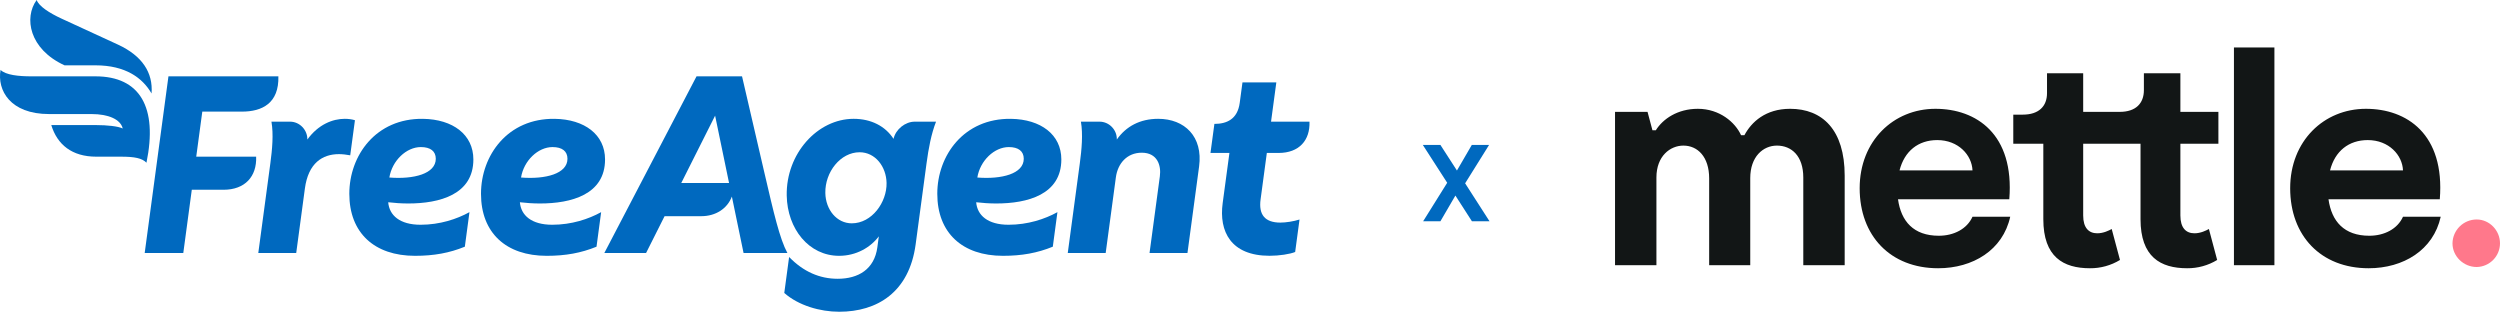
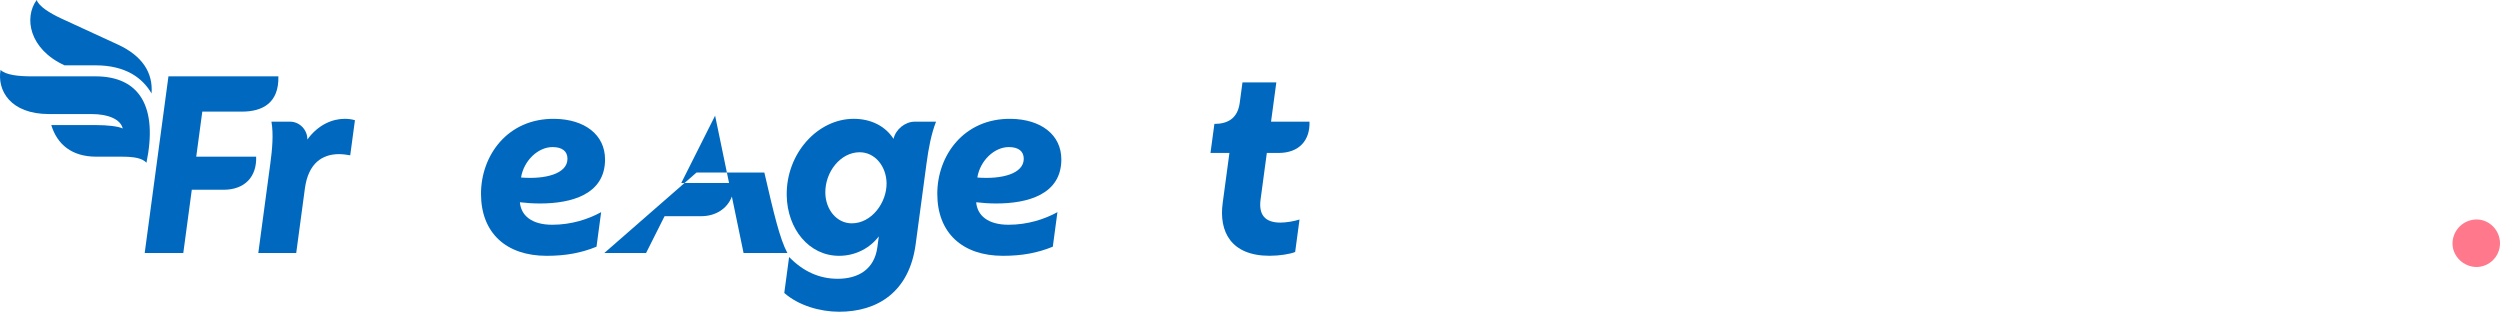
<svg xmlns="http://www.w3.org/2000/svg" width="2242" height="280" viewBox="0 0 2242 280" fill="none">
  <mask id="mask0_1611_498" style="mask-type:luminance" maskUnits="userSpaceOnUse" x="1432" y="36" width="774" height="207">
-     <path fill-rule="evenodd" clip-rule="evenodd" d="M1432 36H2205.2V242.726H1432V36Z" fill="white" />
-   </mask>
+     </mask>
  <g mask="url(#mask0_1611_498)">
-     <path fill-rule="evenodd" clip-rule="evenodd" d="M1605.37 97.577C1583.37 97.577 1570.72 109.397 1564.4 121.225H1561.37C1556.15 109.68 1542.13 97.577 1522.6 97.577C1504.46 97.577 1491.26 106.656 1484.94 116.823H1481.91L1477.51 100.325H1448.36V237.806H1485.48V159.166C1485.48 139.92 1497.86 130.573 1509.68 130.573C1522.32 130.573 1532.78 140.471 1532.78 159.993V237.806H1569.62V159.718C1569.62 140.471 1581.17 130.573 1593.54 130.573C1606.74 130.573 1617.19 139.92 1617.19 159.166V237.806H1654.31V157.521C1654.31 116.272 1634.24 97.577 1605.37 97.577ZM1768.94 194.367C1764 205.368 1752.17 211.416 1738.7 211.416C1716.15 211.416 1704.87 198.494 1702.13 178.696H1801.94C1806.61 120.123 1772.24 97.577 1735.68 97.577C1698.01 97.577 1667.75 126.446 1667.75 168.797C1667.75 211.416 1695.25 240.562 1738.15 240.562C1769.22 240.562 1796.17 224.339 1802.77 194.367H1768.94ZM1737.32 125.627C1756.3 125.627 1768.39 139.101 1768.94 152.843H1703.5C1707.9 135.526 1720.28 125.627 1737.32 125.627ZM1989.46 128.927V100.325H1955.37V65.683H1922.64V80.803C1922.64 92.631 1915.5 100.325 1900.92 100.325H1868.2V65.683H1835.76V83.551C1835.76 95.379 1828.33 102.805 1814.03 102.805H1805.51V128.927H1832.45V196.564C1832.45 230.387 1850.33 240.562 1874.25 240.562C1883.75 240.646 1893.09 238.081 1901.2 233.136L1893.78 205.368C1891.3 206.739 1886.35 209.219 1880.85 209.219C1873.15 209.219 1868.2 204.266 1868.2 193.265V128.927H1919.62V196.564C1919.62 230.387 1937.5 240.562 1961.41 240.562C1970.91 240.646 1980.25 238.081 1988.35 233.136L1980.94 205.368C1978.46 206.739 1973.51 209.219 1968.01 209.219C1960.31 209.219 1955.37 204.266 1955.37 193.265V128.927H1989.46ZM2003.4 237.806H2039.69V42.586H2003.4V237.806ZM2155.01 194.367C2150.06 205.368 2138.24 211.416 2124.77 211.416C2102.22 211.416 2090.95 198.494 2088.19 178.696H2188.01C2192.68 120.123 2158.32 97.577 2121.74 97.577C2084.07 97.577 2053.83 126.446 2053.83 168.797C2053.83 211.416 2081.32 240.562 2124.21 240.562C2155.29 240.562 2182.23 224.339 2188.83 194.367H2155.01ZM2123.39 125.627C2142.36 125.627 2154.47 139.101 2155.01 152.843H2089.57C2093.96 135.526 2106.34 125.627 2123.39 125.627Z" fill="#121616" />
-   </g>
+     </g>
  <path fill-rule="evenodd" clip-rule="evenodd" d="M2221.11 239.454C2232.67 239.232 2241.94 229.839 2242 218.279C2242 206.458 2232.38 196.835 2221.11 196.835C2209.21 196.827 2199.53 206.389 2199.39 218.279C2199.39 229.831 2209.29 239.454 2221.11 239.454Z" fill="#FF788B" />
  <path d="M801.318 124.522C793.949 113.104 781.196 106.554 765.547 106.554C733.219 106.554 704.842 137.735 705.532 175.381C706.081 205.37 725.488 229.417 752.499 229.417C767.812 229.417 780.654 221.945 788.127 211.948L786.818 221.732C784.15 241.52 769.73 250.006 751.227 250.006C735.063 250.006 720.467 243.652 707.677 230.465L703.34 262.719C716.094 273.991 735.391 279.57 752.619 279.57C786.649 279.57 815.367 262.116 821.146 219.18L830.917 146.475C832.728 133.009 835.101 120.301 839.437 109.107H820.337C811.768 109.106 803.223 115.995 801.318 124.522ZM763.874 200.279C750.475 200.279 740.433 188.142 740.157 173.041C739.813 154.325 753.691 136.543 770.918 136.543C784.955 136.543 794.809 149.433 795.078 164.108C795.394 181.336 781.952 200.279 763.874 200.279Z" fill="#0069BF" />
-   <path d="M424.52 142.981C424.52 120.77 406.205 106.956 379.318 106.567C337.233 105.982 313.269 139.299 313.269 173.785C313.269 208.855 335.759 229.417 372.178 229.417C389.13 229.417 403.033 226.884 416.867 221.234L421.013 190.255C409.713 196.49 394.441 201.555 377.175 201.555C358.471 201.555 349.119 193.074 348.144 181.384C353.748 182.043 359.884 182.48 366.167 182.48C394.156 182.479 424.52 174.524 424.52 142.981ZM349.178 159.199C351.662 143.978 364.465 131.896 377.416 131.896C385.989 131.896 390.814 135.572 390.814 142.391C390.813 155.832 371.071 160.94 349.178 159.199Z" fill="#0069BF" />
  <path d="M466.235 181.384C471.839 182.043 477.975 182.48 484.258 182.48C512.247 182.48 542.611 174.525 542.611 142.982C542.611 120.771 524.296 106.957 497.409 106.568C455.325 105.983 431.36 139.3 431.36 173.786C431.36 208.856 453.85 229.418 490.269 229.418C507.221 229.418 521.124 226.885 534.958 221.235L539.104 190.256C527.804 196.491 512.532 201.556 495.266 201.556C476.561 201.555 467.209 193.074 466.235 181.384ZM495.506 131.895C504.079 131.895 508.904 135.571 508.904 142.39C508.904 155.832 489.162 160.939 467.268 159.198C469.753 143.978 482.555 131.895 495.506 131.895Z" fill="#0069BF" />
  <path d="M951.811 142.981C951.811 120.77 933.496 106.956 906.609 106.567C864.525 105.982 840.56 139.299 840.56 173.785C840.56 208.855 863.05 229.417 899.469 229.417C916.421 229.417 930.324 226.884 944.158 221.234L948.304 190.255C937.004 196.49 921.732 201.555 904.466 201.555C885.762 201.555 876.41 193.074 875.435 181.384C881.039 182.043 887.175 182.48 893.458 182.48C921.448 182.479 951.811 174.524 951.811 142.981ZM876.469 159.199C878.953 143.978 891.756 131.896 904.707 131.896C913.28 131.896 918.105 135.572 918.105 142.391C918.104 155.832 898.362 160.94 876.469 159.199Z" fill="#0069BF" />
-   <path d="M1038.68 106.554C1022.32 106.554 1009.83 113.368 1001.57 125.12C1001.78 116.443 994.717 109.105 986.038 109.105H969.363C971.322 120.347 970.044 134.103 968.381 146.473L957.571 226.864H991.581L1000.71 159.056C1002.36 146.743 1010.55 136.949 1023.94 136.949C1038 136.949 1041.45 148.423 1040.17 157.993L1030.91 226.864H1064.92L1075.35 149.278C1078.94 122.541 1062.4 106.554 1038.68 106.554Z" fill="#0069BF" />
  <path d="M1136.1 137.163H1146.71C1164.95 137.163 1174.99 125.896 1174.35 109.105H1139.87L1144.61 73.887H1114.25L1111.78 92.285C1109.81 106.941 1100.1 111.113 1089.07 111.113L1085.56 137.162H1102.55L1096.49 182.194C1093.08 207.404 1103.66 229.383 1138.58 229.383C1147.3 229.383 1156.86 227.895 1161.5 225.982L1165.41 196.861C1160.12 198.561 1153.13 199.624 1148.24 199.624C1134.41 199.624 1128.62 192.553 1130.5 178.793L1136.1 137.163Z" fill="#0069BF" />
  <path d="M175.988 140.507L181.422 100.099H216.955C235.199 100.099 250.275 92.526 249.649 68.461H151.067L129.766 226.865H164.376L171.999 170.178H200.422C219.716 170.178 230.388 158.301 229.714 140.506L175.988 140.507Z" fill="#0069BF" />
  <path d="M57.877 58.586H85.589C112.595 58.586 127.768 69.811 135.919 83.821C137.359 65.142 127.564 50.059 105.769 39.983L55.397 16.79C44.01 11.547 34.883 5.535 32.881 0C21.323 15.831 26.157 44.03 57.877 58.586Z" fill="#0069BF" />
  <path d="M85.588 68.461H27.975C16.955 68.461 5.079 67.326 0.493 62.665C-2.677 81.02 9.149 102.289 44.049 102.289H82.094C97.317 102.289 108.134 107.059 110.074 115.241C105.983 113.196 95.869 112.173 86.348 112.173H45.992C51.355 129.7 64.521 140.507 86.349 140.507H108.55C120.729 140.507 127.324 141.821 131.35 145.912C141.579 96.26 125.616 68.461 85.588 68.461Z" fill="#0069BF" />
  <path d="M318.311 107.83C315.744 106.98 312.335 106.554 309.147 106.554C298.511 106.554 285.518 111.487 275.642 125.12C275.766 116.495 268.732 109.105 260.106 109.105H243.434C245.393 120.347 244.121 134.061 242.452 146.473L231.641 226.864H265.651L273.431 169.007C276.485 146.293 289.108 138.226 303.988 138.226C307.176 138.226 310.664 138.651 314.077 139.289L318.311 107.83Z" fill="#0069BF" />
-   <path d="M685.463 154.714L665.462 68.461H624.645L541.977 226.865H579.409L595.994 193.87H628.93C641.8 193.87 652.223 187.155 656.344 176.289L666.822 226.865H706.118C699.241 214.128 693.906 191.121 685.463 154.714ZM610.937 164.143L641.31 103.719L653.828 164.143H610.937Z" fill="#0069BF" />
-   <path d="M1320 198.404L1305.2 175.374L1291.78 198.404H1276.29L1297.85 163.908L1276 130H1291.78L1306.58 152.932L1319.9 130H1335.39L1313.93 164.398L1335.78 198.404H1320Z" fill="#0069BF" />
+   <path d="M685.463 154.714H624.645L541.977 226.865H579.409L595.994 193.87H628.93C641.8 193.87 652.223 187.155 656.344 176.289L666.822 226.865H706.118C699.241 214.128 693.906 191.121 685.463 154.714ZM610.937 164.143L641.31 103.719L653.828 164.143H610.937Z" fill="#0069BF" />
</svg>